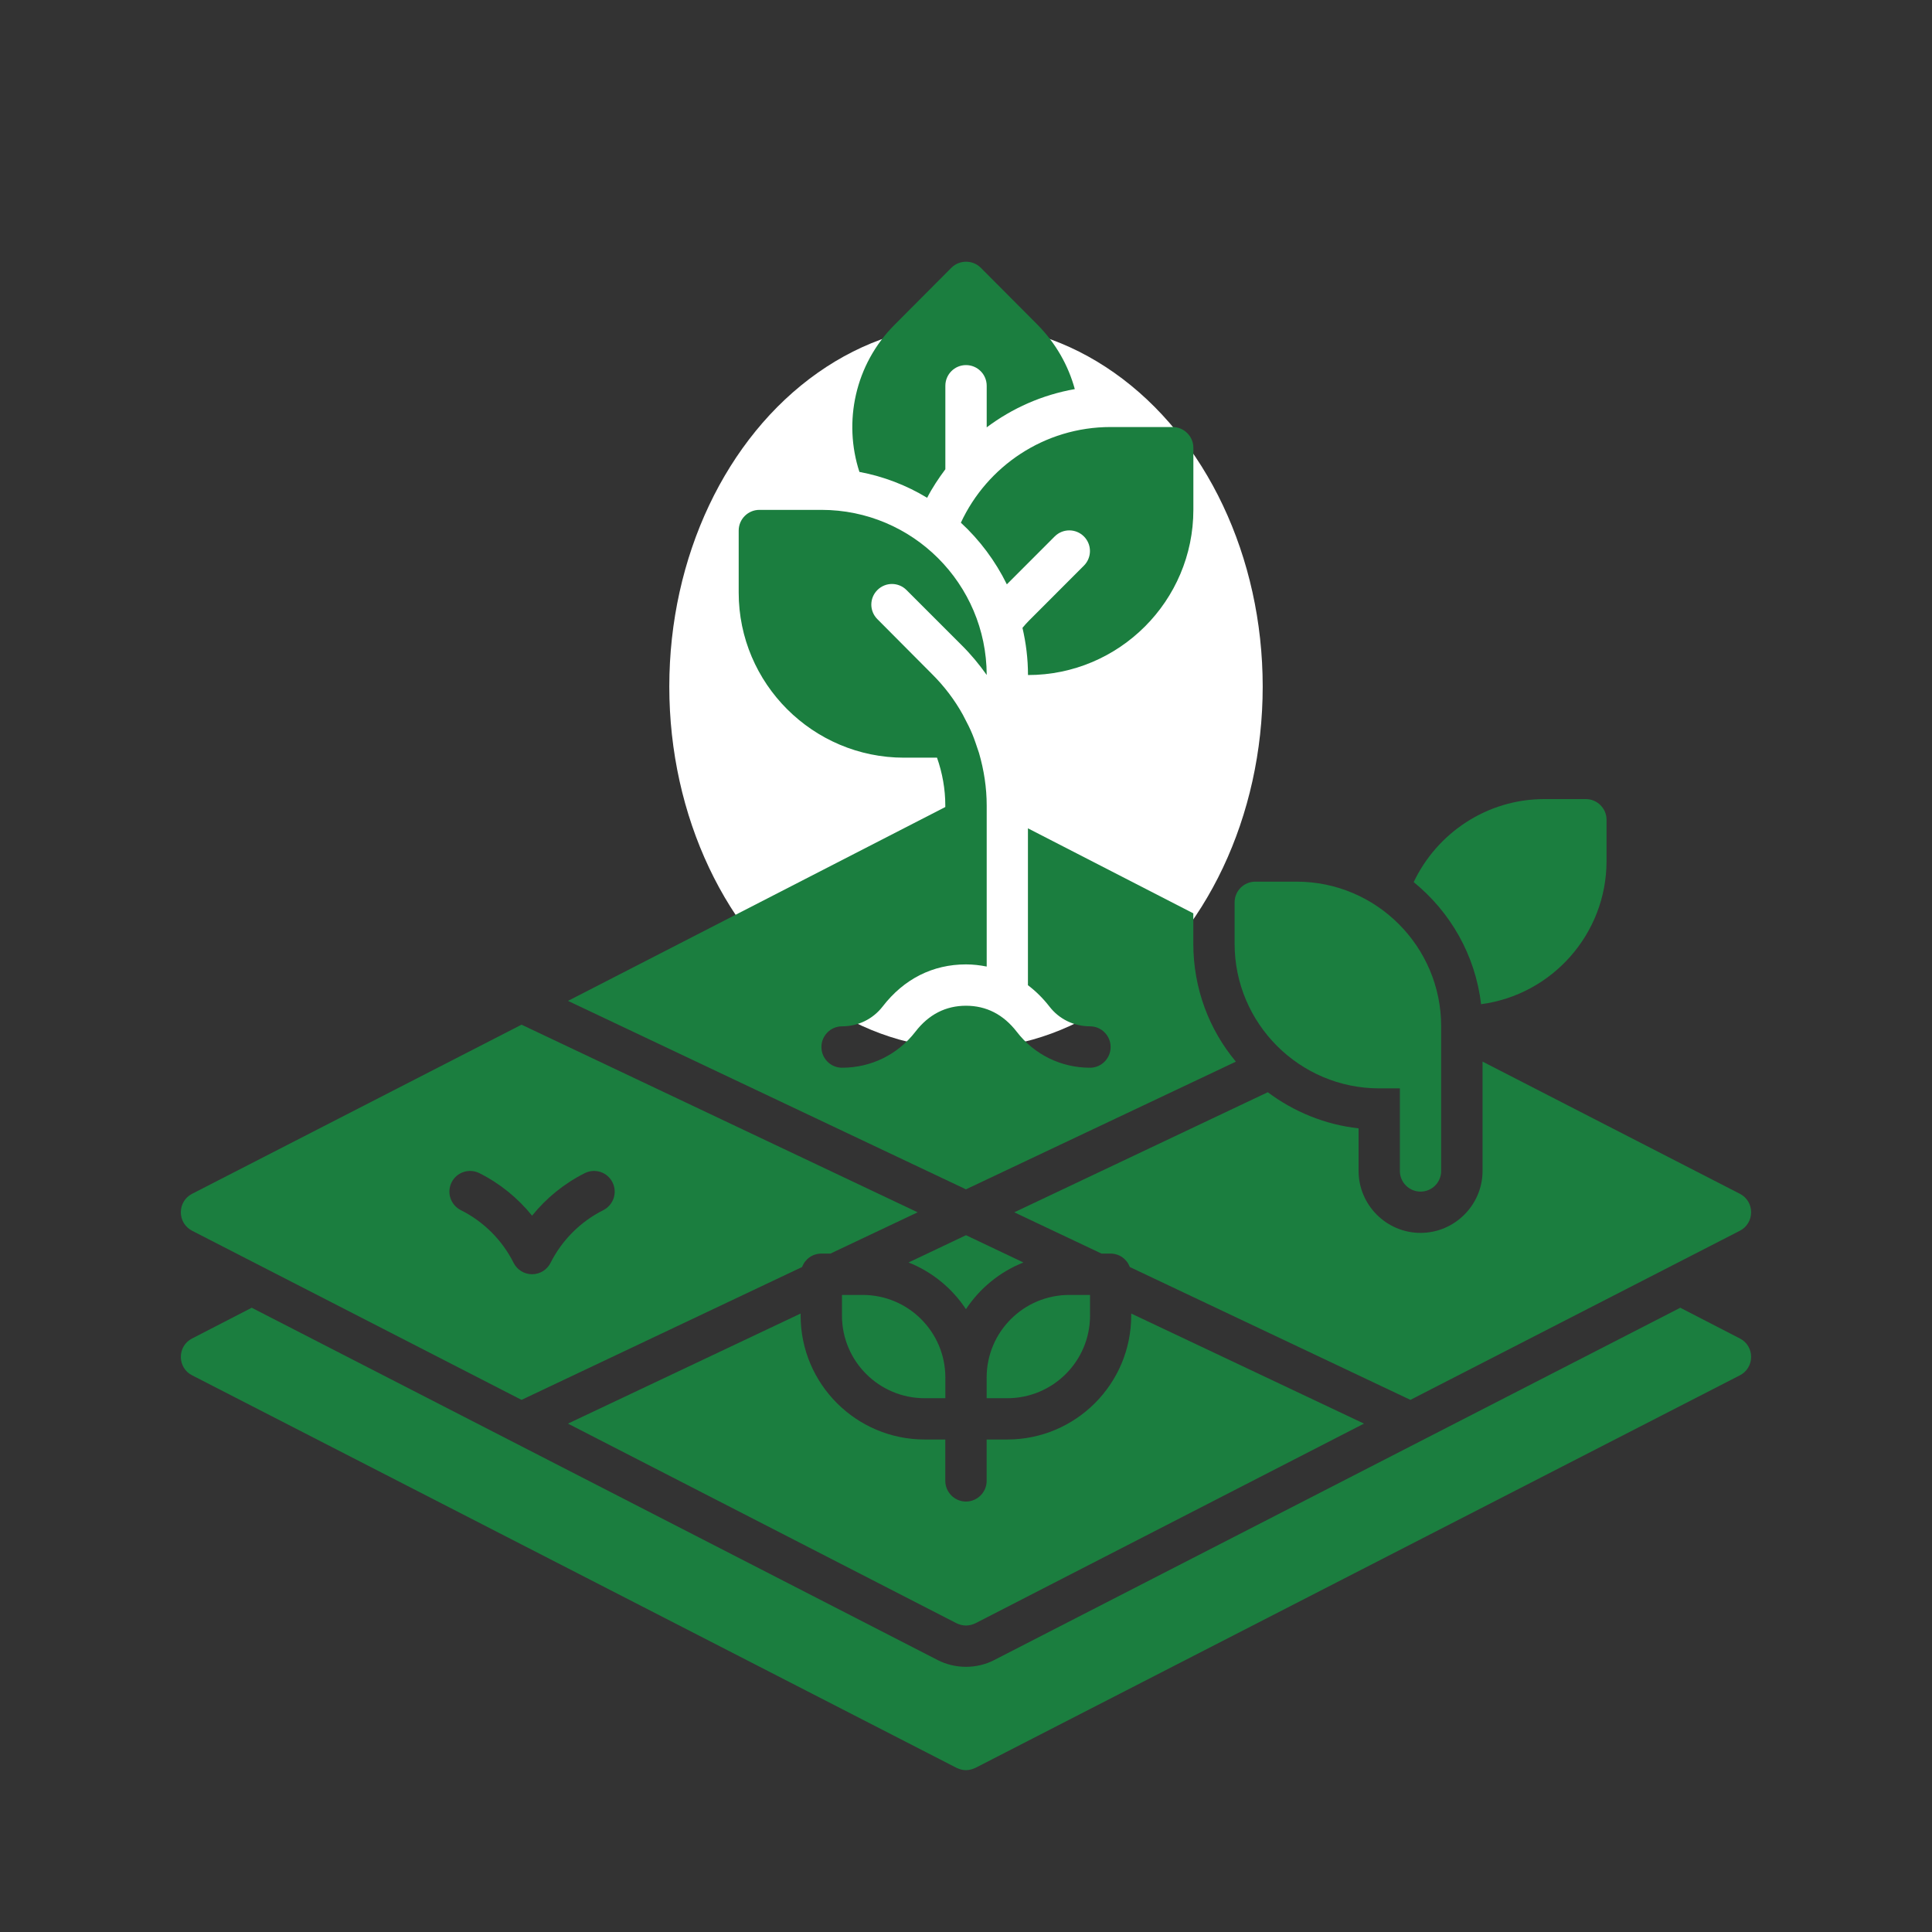
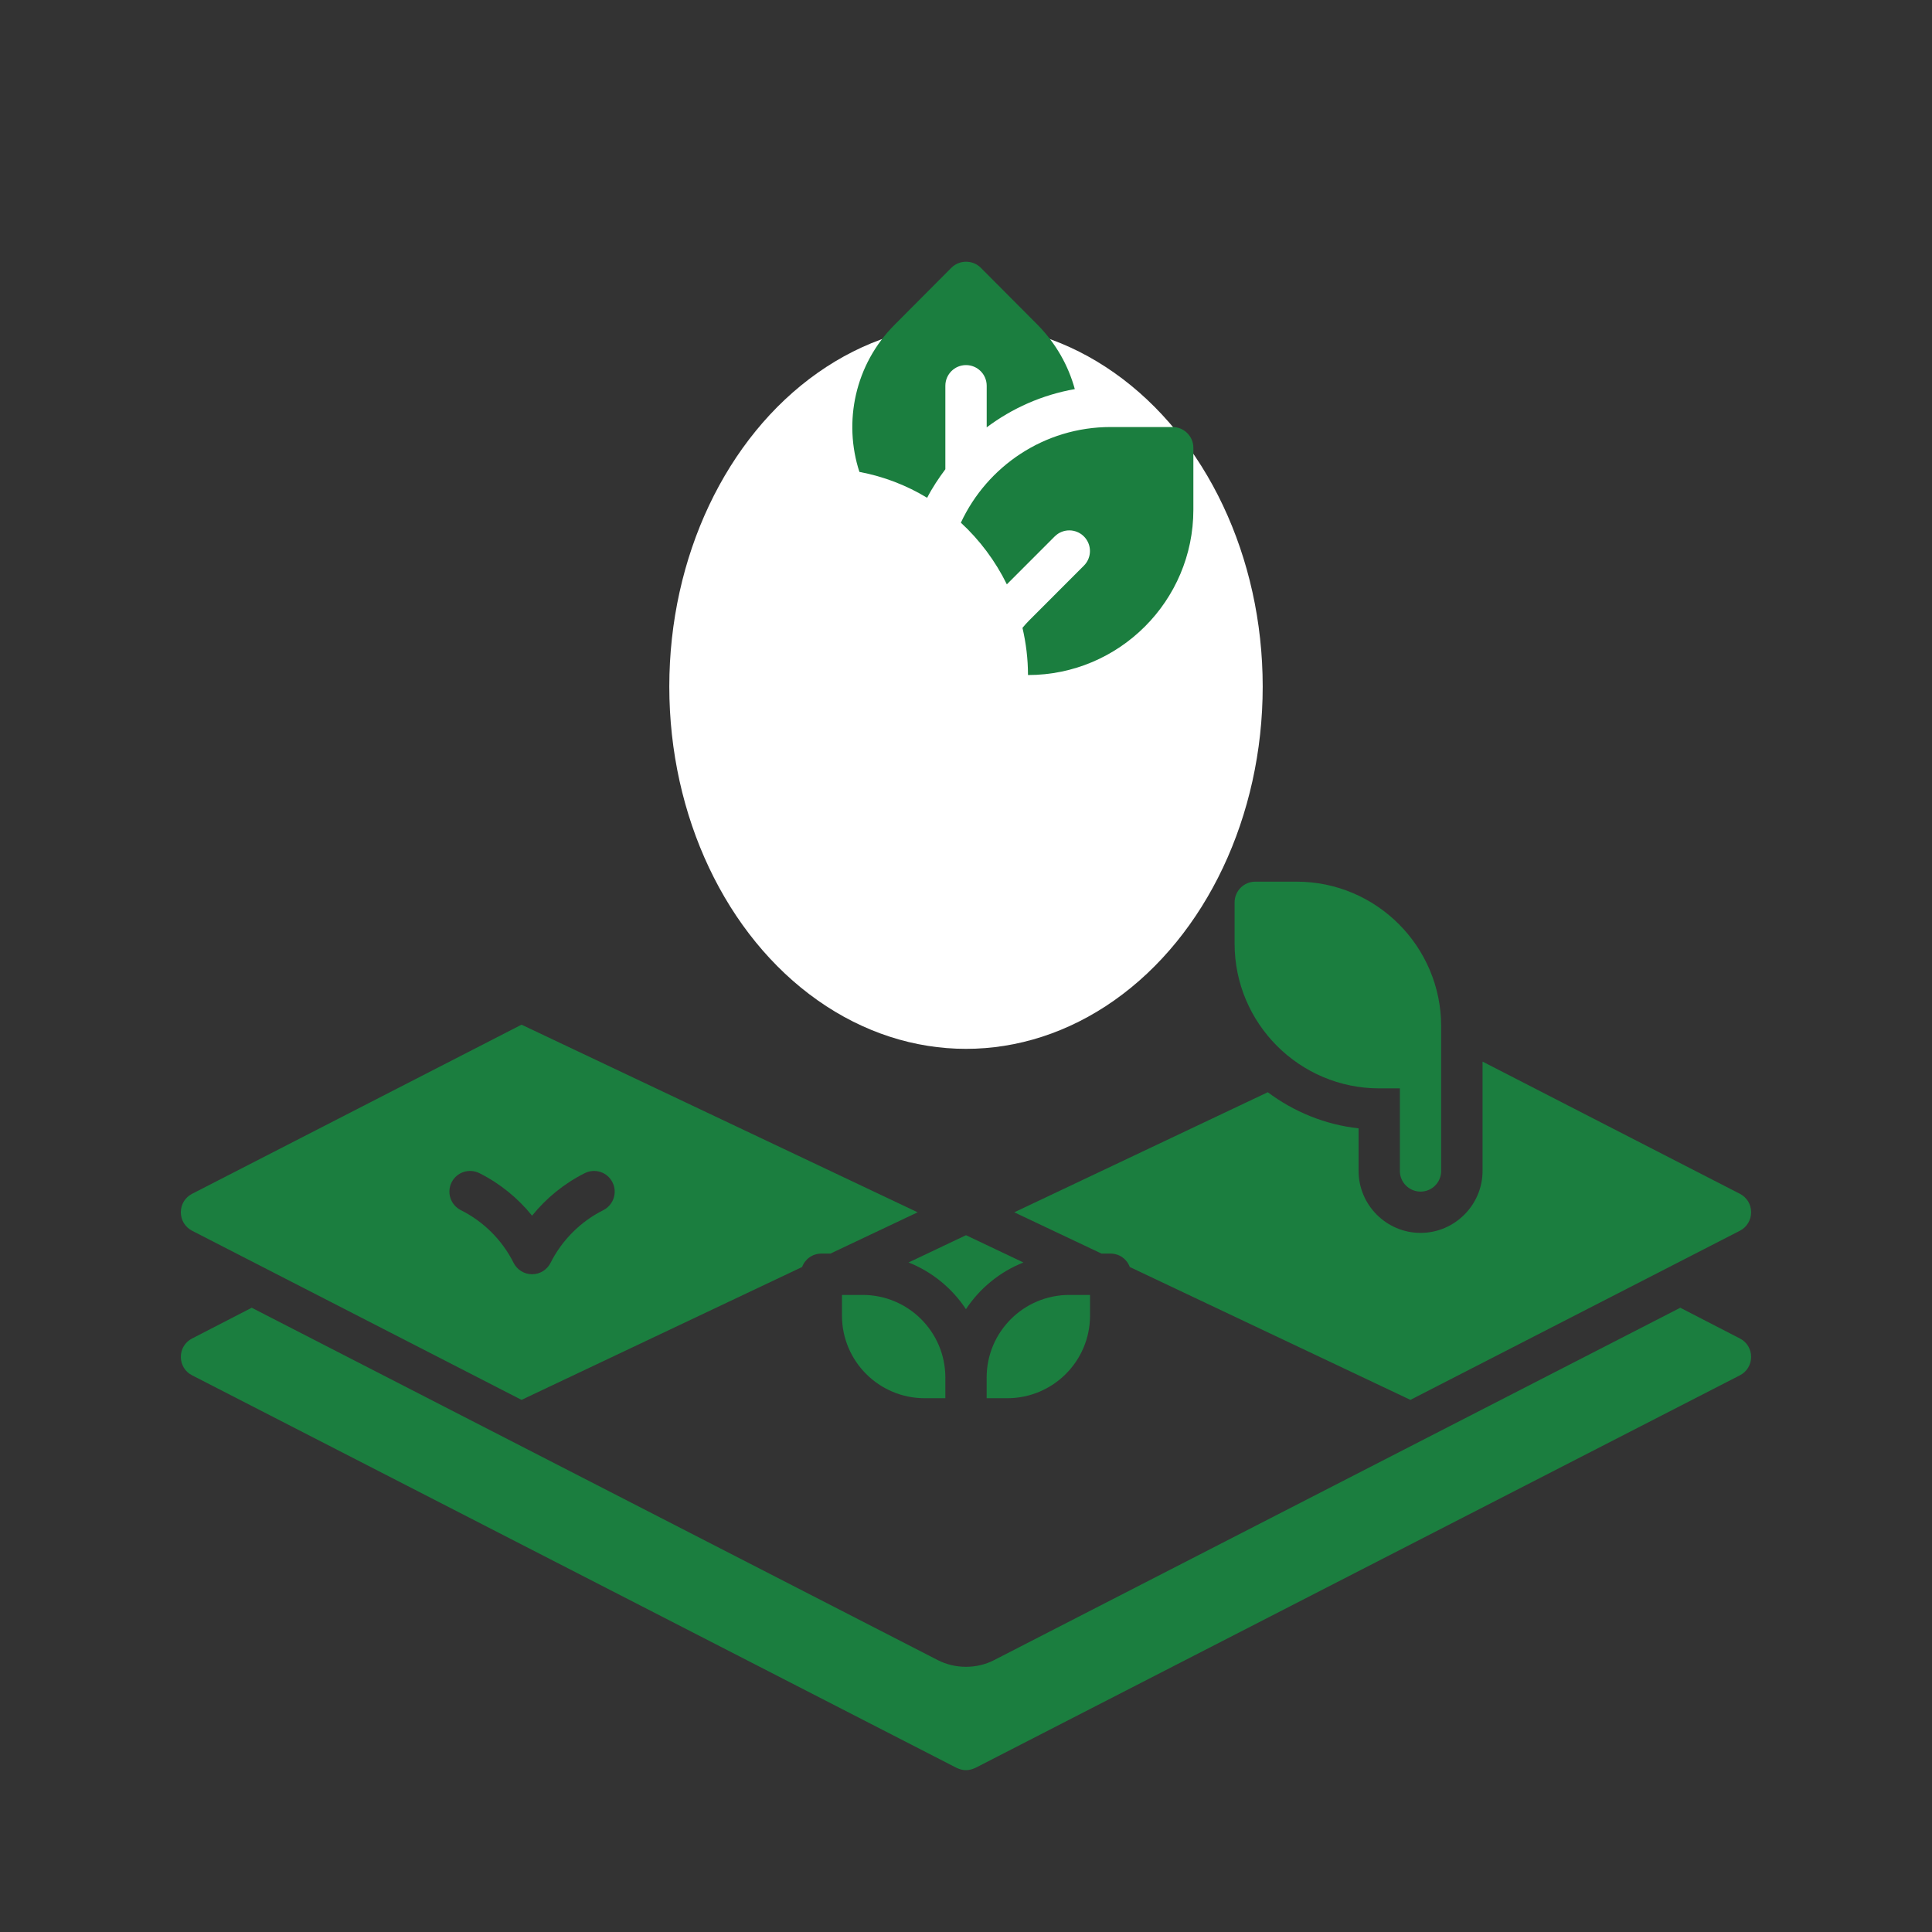
<svg xmlns="http://www.w3.org/2000/svg" version="1.1" id="Layer_1" x="0px" y="0px" width="35px" height="35px" viewBox="0 0 35 35" enable-background="new 0 0 35 35" xml:space="preserve">
  <rect x="0" y="0" width="35" height="35" fill="#333333" stroke="none" />
  <ellipse fill="#FFFFFF" cx="17.5" cy="12.438" rx="5.375" ry="6.563" />
  <g>
    <path fill="#1B7E3F" d="M31.522,24.249l-1.082-0.558l-12.428,6.382c-0.156,0.082-0.336,0.123-0.513,0.123   c-0.176,0-0.355-0.041-0.513-0.123L4.56,23.691l-1.082,0.558c-0.124,0.063-0.202,0.19-0.202,0.333c0,0.142,0.079,0.27,0.202,0.332   l13.85,7.112c0.056,0.026,0.112,0.042,0.171,0.042c0.061,0,0.117-0.016,0.173-0.042l13.85-7.112   c0.123-0.063,0.201-0.19,0.201-0.332C31.724,24.439,31.646,24.313,31.522,24.249z" />
    <path fill="#1B7E3F" d="M16.459,22.871c0.426,0.168,0.79,0.467,1.04,0.846c0.251-0.379,0.615-0.678,1.041-0.846L17.5,22.377   L16.459,22.871z" />
-     <path fill="#1B7E3F" d="M17.5,29.448c0.061,0,0.117-0.016,0.173-0.042l7.037-3.616l-4.217-1.994v0.036   c0,1.24-1.006,2.246-2.246,2.246h-0.373v0.75c0,0.205-0.168,0.374-0.375,0.374c-0.205,0-0.374-0.169-0.374-0.374v-0.75h-0.374   c-1.239,0-2.247-1.006-2.247-2.246v-0.036l-4.215,1.994l7.038,3.616C17.384,29.433,17.44,29.448,17.5,29.448z" />
    <path fill="#1B7E3F" d="M31.522,21.628l-4.664-2.396v1.98c0,0.617-0.506,1.123-1.123,1.123c-0.619,0-1.123-0.506-1.123-1.123   v-0.771c-0.611-0.067-1.176-0.303-1.645-0.654l-4.592,2.175l1.58,0.748h0.164c0.162,0,0.297,0.102,0.348,0.243l5.084,2.407   l5.971-3.065c0.123-0.064,0.201-0.191,0.201-0.333C31.724,21.819,31.646,21.692,31.522,21.628z" />
    <path fill="#1B7E3F" d="M17.874,24.956v0.374h0.373c0.828,0,1.5-0.67,1.5-1.498v-0.373h-0.375   C18.544,23.459,17.874,24.129,17.874,24.956z" />
    <path fill="#1B7E3F" d="M16.752,25.33h0.374v-0.374c0-0.827-0.671-1.497-1.498-1.497h-0.375v0.373   C15.253,24.66,15.924,25.33,16.752,25.33z" />
-     <path fill="#1B7E3F" d="M29.104,15.598V14.85c0-0.206-0.17-0.374-0.375-0.374h-0.748c-1.049,0-1.949,0.618-2.371,1.504   c0.664,0.54,1.117,1.322,1.221,2.212C28.112,18.023,29.104,16.923,29.104,15.598z" />
    <path fill="#1B7E3F" d="M25.735,21.587c0.207,0,0.373-0.168,0.373-0.374v-2.621c0-1.444-1.174-2.62-2.619-2.62h-0.748   c-0.207,0-0.375,0.168-0.375,0.375v0.749c0,1.445,1.176,2.621,2.621,2.621h0.373v1.497C25.36,21.419,25.528,21.587,25.735,21.587z" />
    <path fill="#1B7E3F" d="M9.448,18.563l-5.97,3.065c-0.124,0.064-0.202,0.191-0.202,0.334c0,0.142,0.079,0.269,0.202,0.333   l5.97,3.065l5.083-2.407c0.052-0.142,0.187-0.243,0.349-0.243h0.164l1.58-0.748L9.448,18.563z M10.93,21.923   c-0.411,0.205-0.75,0.544-0.956,0.954c-0.063,0.127-0.193,0.207-0.335,0.207c-0.142,0-0.271-0.08-0.335-0.207   c-0.205-0.41-0.544-0.749-0.956-0.954c-0.185-0.094-0.259-0.318-0.167-0.503s0.317-0.26,0.502-0.168   c0.37,0.185,0.697,0.45,0.956,0.771c0.259-0.32,0.586-0.586,0.956-0.771c0.185-0.092,0.41-0.017,0.501,0.168   C11.189,21.604,11.114,21.829,10.93,21.923z" />
-     <path fill="#1B7E3F" d="M16.377,13.726h0.598c0.097,0.277,0.15,0.569,0.15,0.865v0.029l-6.835,3.512l7.209,3.414l4.89-2.313   c-0.484-0.58-0.771-1.325-0.771-2.137v-0.55l-2.996-1.54v2.842c0.141,0.107,0.271,0.234,0.389,0.386   c0.176,0.229,0.445,0.359,0.736,0.359c0.205,0,0.373,0.168,0.373,0.375s-0.168,0.375-0.373,0.375c-0.525,0-1.01-0.238-1.328-0.652   c-0.242-0.313-0.551-0.471-0.919-0.471c-0.367,0-0.676,0.158-0.917,0.471c-0.319,0.414-0.803,0.652-1.329,0.652   c-0.206,0-0.373-0.168-0.373-0.375s0.167-0.375,0.373-0.375c0.292,0,0.559-0.131,0.736-0.359c0.385-0.499,0.907-0.763,1.51-0.763   c0.128,0,0.253,0.015,0.375,0.039v-2.917c0-0.322-0.049-0.64-0.139-0.951c-0.102-0.304-0.121-0.37-0.292-0.692   c-0.149-0.27-0.337-0.517-0.558-0.737l-0.991-0.996c-0.147-0.146-0.147-0.382,0-0.528c0.146-0.146,0.381-0.146,0.527,0l0.996,0.996   c0.17,0.168,0.322,0.352,0.457,0.543c-0.004-1.651-1.343-2.991-2.994-2.991h-1.124c-0.206,0-0.375,0.168-0.375,0.375v1.123   C13.382,12.383,14.726,13.726,16.377,13.726z" />
    <path fill="#1B7E3F" d="M18.642,11.242c-0.043,0.042-0.08,0.087-0.119,0.132c0.064,0.275,0.1,0.561,0.1,0.855   c1.652,0,2.996-1.344,2.996-2.995V8.111c0-0.206-0.17-0.375-0.375-0.375H20.12c-1.201,0-2.238,0.711-2.713,1.733   c0.342,0.315,0.625,0.694,0.833,1.117l0.867-0.868c0.146-0.146,0.383-0.146,0.529,0s0.146,0.383,0,0.529L18.642,11.242z" />
    <path fill="#1B7E3F" d="M16.796,9.018c0.094-0.183,0.208-0.353,0.33-0.517V6.989c0-0.207,0.167-0.375,0.374-0.375   c0.207,0,0.375,0.167,0.375,0.375v0.753c0.461-0.346,1.004-0.589,1.596-0.693c-0.117-0.427-0.342-0.828-0.674-1.165l-1.029-1.033   c-0.146-0.146-0.387-0.146-0.533,0l-1.029,1.033c-0.719,0.719-0.932,1.76-0.637,2.665C16.011,8.632,16.425,8.793,16.796,9.018z" />
  </g>
</svg>